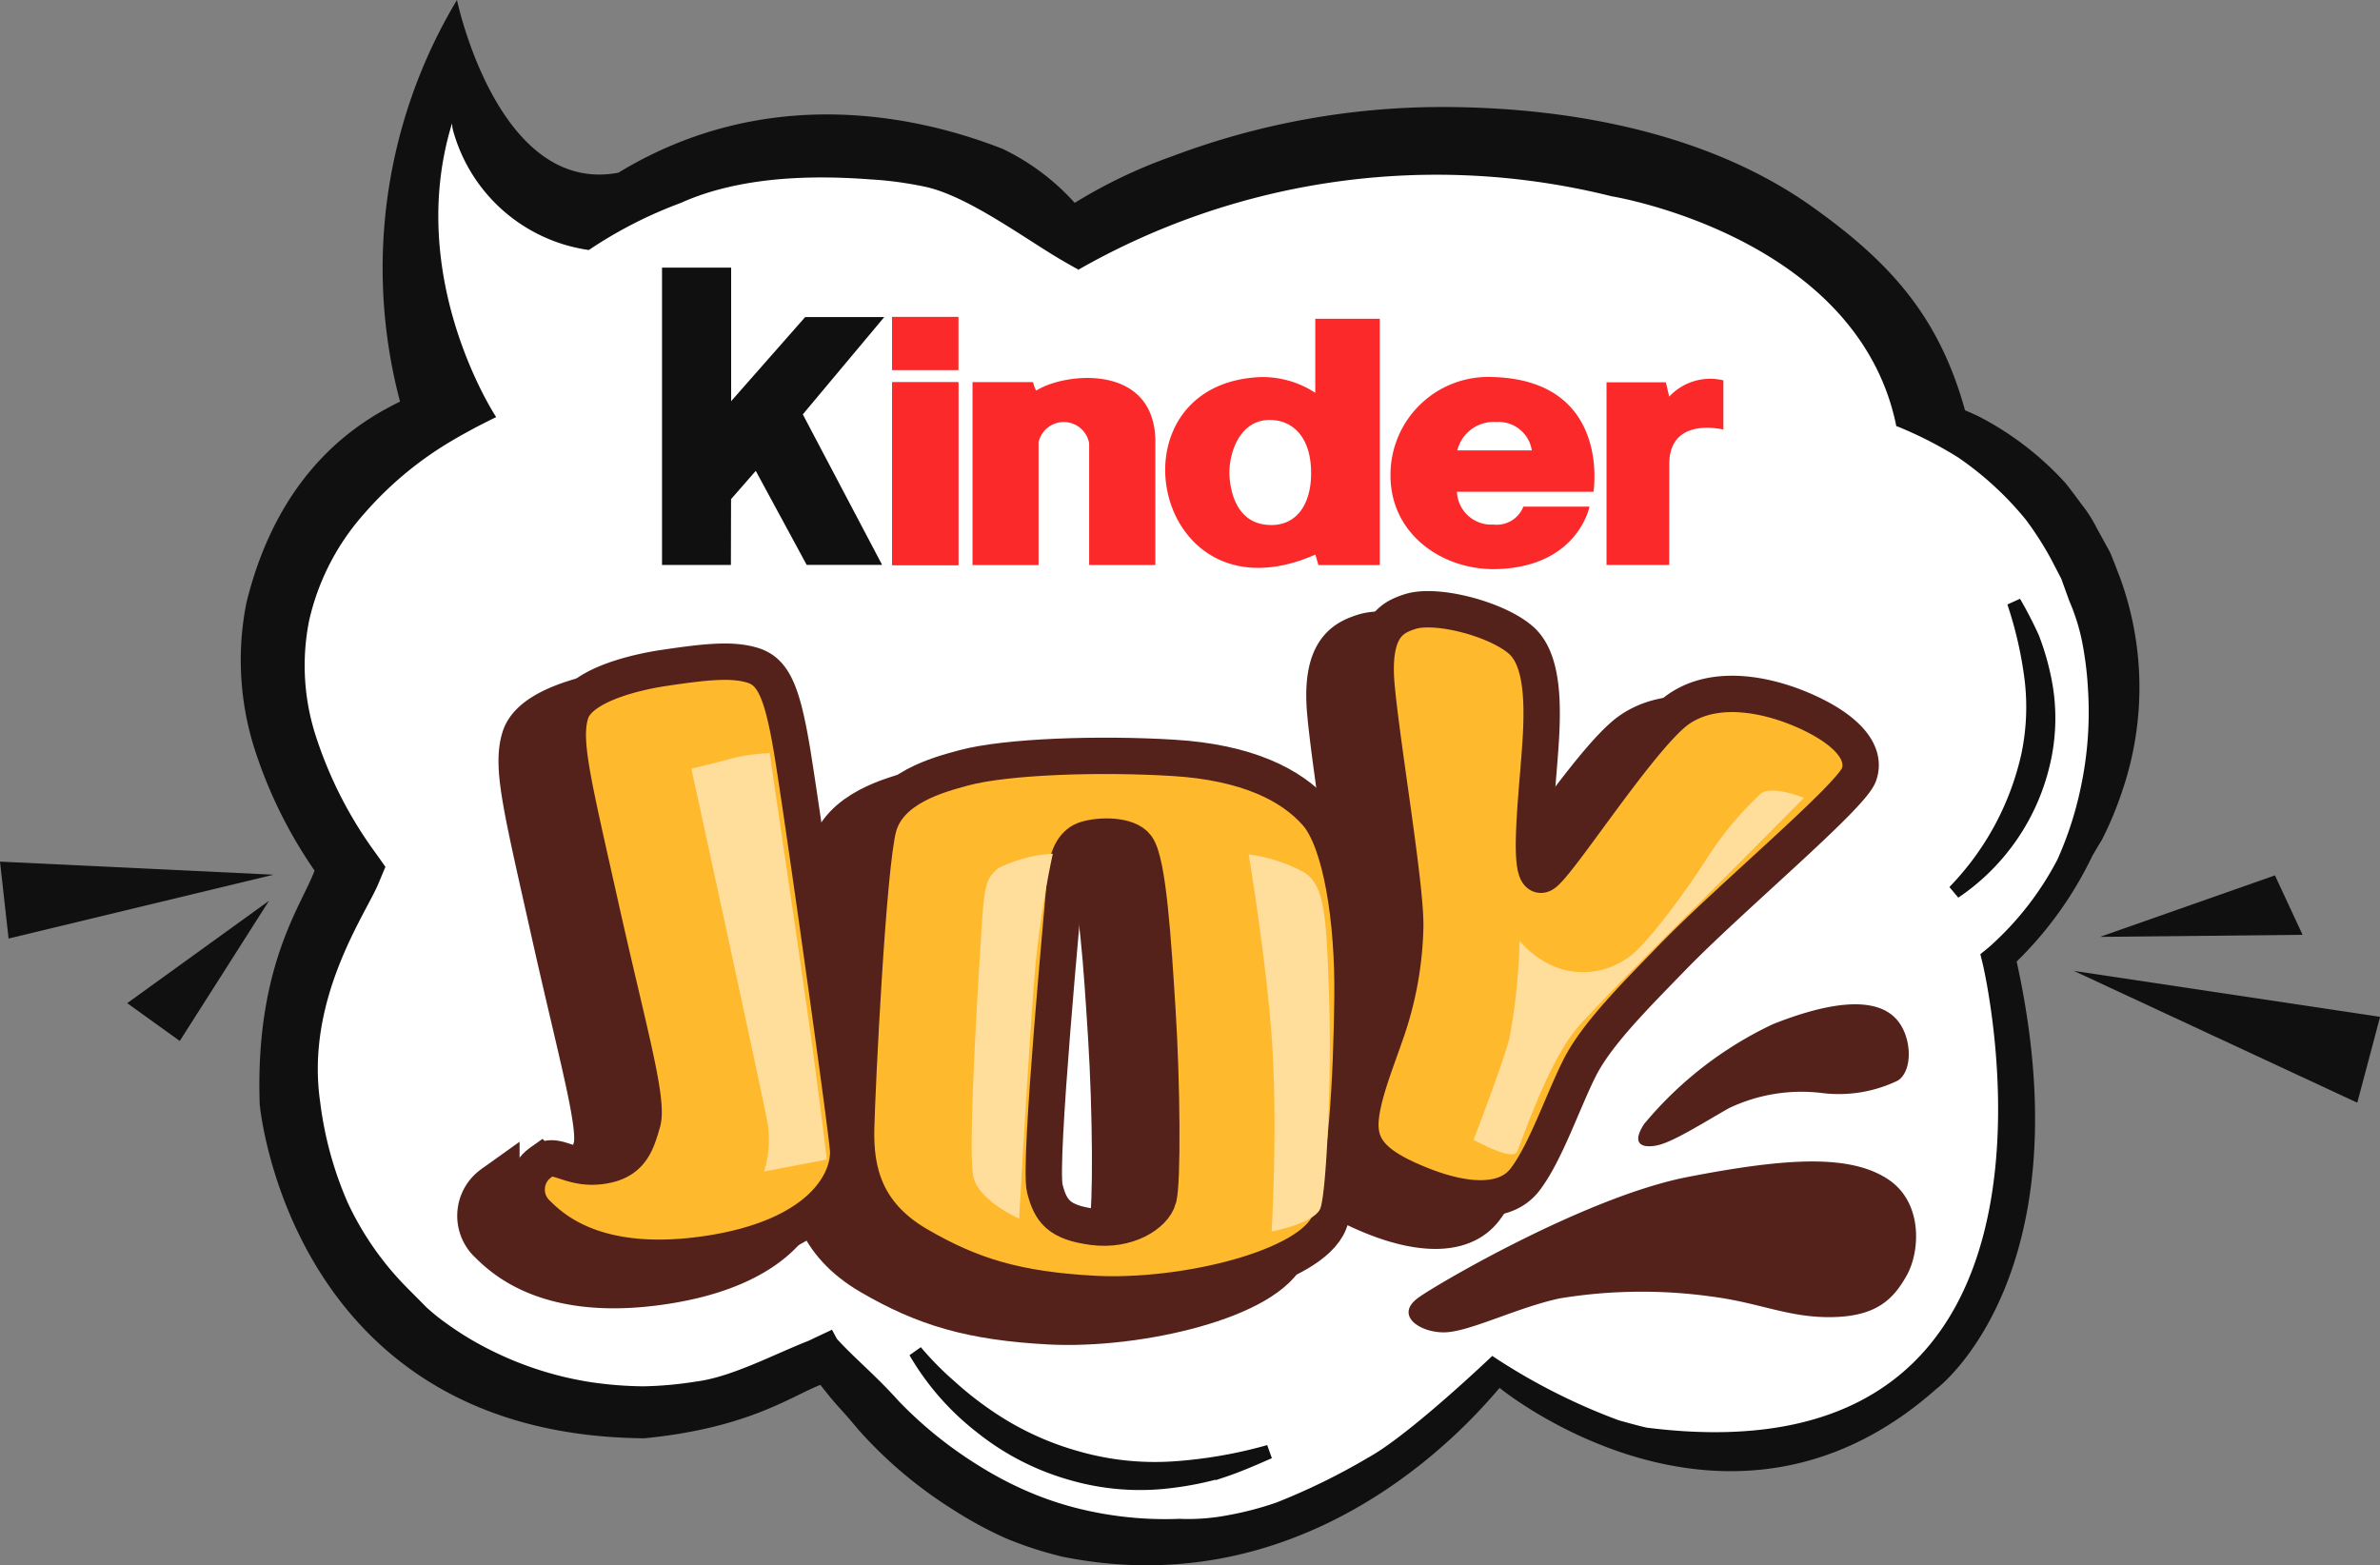
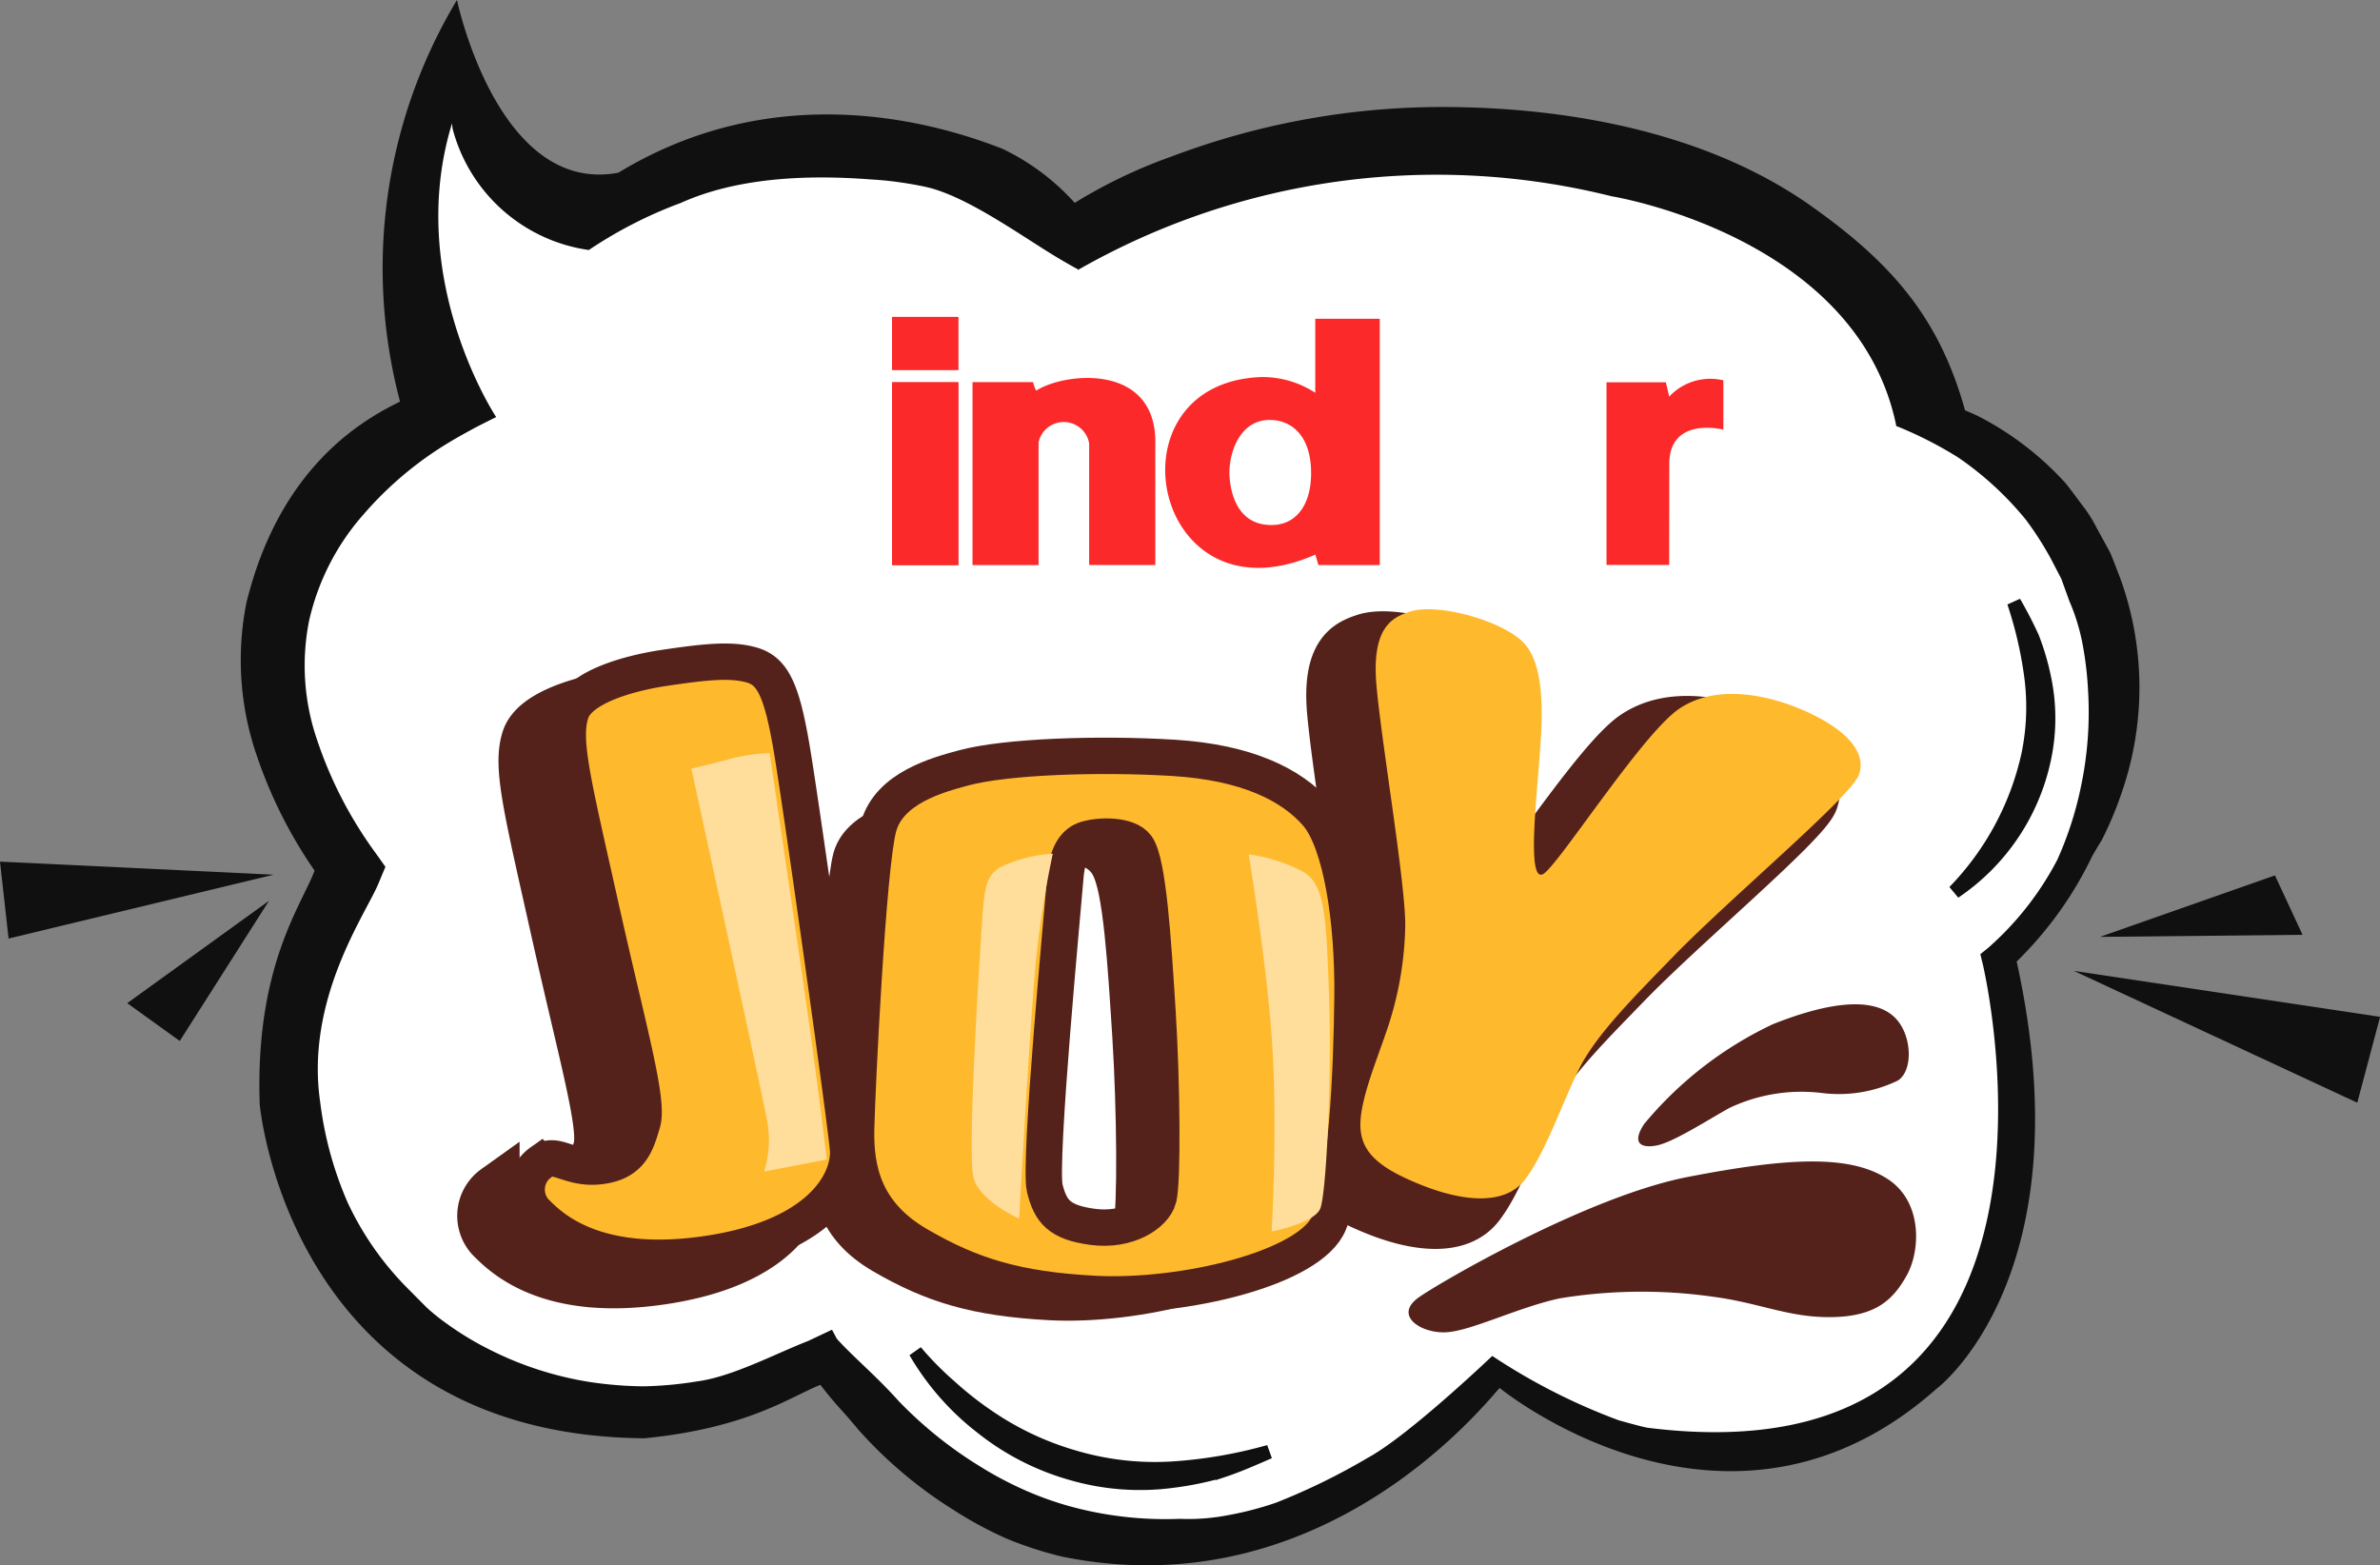
<svg xmlns="http://www.w3.org/2000/svg" xmlns:xlink="http://www.w3.org/1999/xlink" id="Group_16073" data-name="Group 16073" width="155.5" height="102.28" viewBox="0 0 155.5 102.28">
  <rect x="0" y="0" width="155.5" height="102.28" fill="#808080" stroke="none" />
  <defs>
    <clipPath id="clip-path">
      <rect id="Rectangle_1" data-name="Rectangle 1" width="155.5" height="102.28" fill="none" />
    </clipPath>
    <clipPath id="clip-path-2">
      <path id="Path_29" data-name="Path 29" d="M252.024,143.155a8.02,8.02,0,0,0-2.279,1.309,25.643,25.643,0,0,1,4.088-.394c1.387.053,2.83.079,2.96-.444s.051-1.125-.917-1.176c-.1-.005-.211-.009-.325-.009a9.995,9.995,0,0,0-3.526.715" transform="translate(-249.745 -142.44)" fill="none" />
    </clipPath>
    <linearGradient id="linear-gradient" x1="-15.624" y1="11.198" x2="-15.562" y2="11.198" gradientUnits="objectBoundingBox">
      <stop offset="0" stop-color="#fefefe" />
      <stop offset="1" stop-color="#54221b" />
    </linearGradient>
    <clipPath id="clip-path-3">
      <path id="Path_30" data-name="Path 30" d="M241.93,165.8l-.473,1.833a23.393,23.393,0,0,1,3.879.1c1.833.236,3.646.89,4.98,1.022s1.673-.473,1.781-1.207-.6-1.358-2.545-1.859a11.015,11.015,0,0,0-2.416-.195c-2.353,0-5.206.3-5.206.3" transform="translate(-241.457 -165.498)" fill="none" />
    </clipPath>
    <linearGradient id="linear-gradient-2" x1="-24.558" y1="2.632" x2="-24.459" y2="2.632" xlink:href="#linear-gradient" />
    <clipPath id="clip-path-5">
      <rect id="Rectangle_7" data-name="Rectangle 7" width="4.319" height="3.461" fill="none" />
    </clipPath>
    <clipPath id="clip-path-7">
      <rect id="Rectangle_11" data-name="Rectangle 11" width="4.324" height="11.946" fill="none" />
    </clipPath>
  </defs>
  <path id="Path_1" data-name="Path 1" d="M.56,126.1l17.31-4.171L0,121.075Z" transform="translate(0 -64.776)" fill="#101010" />
  <path id="Path_2" data-name="Path 2" d="M17.876,133.267l3.433,2.47,5.83-9.159Z" transform="translate(-9.564 -67.72)" fill="#101010" />
  <g id="Group_2" data-name="Group 2">
    <g id="Group_1" data-name="Group 1" clip-path="url(#clip-path)">
      <path id="Path_3" data-name="Path 3" d="M291.417,136.425l18.5,8.606a0,0,0,0,0,.007,0l1.488-5.6a.005.005,0,0,0,0-.007l-19.984-3a.005.005,0,0,0,0,.01" transform="translate(-155.908 -72.983)" fill="#101010" />
      <path id="Path_4" data-name="Path 4" d="M295.119,127.021l13.205-.135a.005.005,0,0,0,0-.007l-1.8-3.874a0,0,0,0,0-.006,0l-11.408,4.009a.005.005,0,0,0,0,.01" transform="translate(-157.887 -65.806)" fill="#101010" />
      <path id="Path_5" data-name="Path 5" d="M95.861,106.484a26.122,26.122,0,0,1-5.125-.518,16.159,16.159,0,0,1-2.62-.822l-.7-.259-.511-.25a18.632,18.632,0,0,1-2.568-1.4,26.711,26.711,0,0,1-5.846-4.874C77.9,97.647,77.58,97.3,77.3,97c-.314-.345-.576-.633-1.253-1.49l-.976-1.238L73.6,94.84c-.458.178-.96.418-1.538.7A24.664,24.664,0,0,1,62.7,98.184c-21.015-.238-23.02-19.091-23.1-19.9a23.825,23.825,0,0,1,2.712-12.64,18.637,18.637,0,0,0,.777-1.716l.373-1.013-.608-.9a27.769,27.769,0,0,1-3.564-7.048,16.941,16.941,0,0,1-.6-8.817c2.053-8.307,7.26-10.86,8.973-11.7l1.66-.814L48.74,31.9a31.965,31.965,0,0,1,1.338-20.085c1.66,3.684,4.69,8.026,9.746,8.026a8.967,8.967,0,0,0,1.66-.158l.38-.072.332-.2a24.083,24.083,0,0,1,12.613-3.5,30.293,30.293,0,0,1,10.67,2.057,12.946,12.946,0,0,1,4.047,3.014l1.22,1.357,1.536-.993a31.678,31.678,0,0,1,5.983-2.83,48.183,48.183,0,0,1,17.046-3.091c6.576.006,15.914,1.069,23.053,6.094,4.529,3.187,7.663,6.335,9.287,12.169l.273.982.944.4c.279.118.559.239.834.372a17.963,17.963,0,0,1,5,3.824c.323.405.633.821.943,1.238l.107.141a6.626,6.626,0,0,1,.73,1.153l.843,1.529c.129.305.248.612.367.92l.221.57a18.753,18.753,0,0,1,.113,12.516,20.31,20.31,0,0,1-1.2,2.866l-.617,1.023-.041.085a22.069,22.069,0,0,1-4.53,6.3l-.876.824.26,1.168c4.184,18.854-4.376,25.693-4.463,25.76l-.123.081-.019.033c-3.651,3.221-7.563,5.82-11.959,5.82a30.179,30.179,0,0,1-14.293-4.145l-2.192-1.525-.381.381c-.062.064-.708.735-.858.905a26.533,26.533,0,0,1-20.874,9.569Z" transform="translate(-20.518 -6.321)" fill="#fff" />
      <path id="Path_6" data-name="Path 6" d="M116.07,90.69s14.872,12.2,28.546.05c.126-.085,9.743-7.432,5.233-27.912A24.306,24.306,0,0,0,154.8,55.91c.2-.34.4-.68.611-1.022a23.106,23.106,0,0,0,1.341-3.218,20.936,20.936,0,0,0-.157-13.946c-.216-.547-.415-1.1-.647-1.638l-.864-1.576a8.753,8.753,0,0,0-.962-1.516c-.358-.484-.714-.969-1.089-1.436a20.136,20.136,0,0,0-5.633-4.333c-.305-.15-.616-.285-.926-.418-1.7-6.132-4.881-9.677-10.035-13.332C129.631,8.649,120.554,7,112.326,6.993A49.968,49.968,0,0,0,94.653,10.22a33.059,33.059,0,0,0-6.347,3.036A15.141,15.141,0,0,0,83.6,9.73l-.129-.051c-5.32-2.061-15.21-4.33-24.979,1.606C50.611,12.773,47.945,0,47.945,0a34.02,34.02,0,0,0-3.72,26.241c-2.362,1.165-7.84,4.188-10.038,13.15a19.14,19.14,0,0,0,.654,9.911,30.122,30.122,0,0,0,3.8,7.584c-.809,2.216-3.9,6.216-3.584,15.27,0,0,1.906,21.632,25.131,21.822,6.792-.667,9.565-2.736,11.5-3.49,1.287,1.644,1.167,1.34,2.467,2.91a28.561,28.561,0,0,0,6.2,5.241,25.736,25.736,0,0,0,3.439,1.868,24.32,24.32,0,0,0,3.718,1.21c17.125,3.453,27.739-10.178,28.56-11.031m-8.661,4.594a42.305,42.305,0,0,1-5.936,2.9,21.109,21.109,0,0,1-3.15.823,13.674,13.674,0,0,1-3.054.242l-.06,0h-.152a23.578,23.578,0,0,1-6.8-.75,21.262,21.262,0,0,1-3.2-1.121A23.586,23.586,0,0,1,82,95.742a26.749,26.749,0,0,1-5.181-4.181c-1.573-1.751-2.865-2.777-4.05-4.077l-.323-.6-1.556.735c-2.195.856-4.985,2.351-7.294,2.648a24.492,24.492,0,0,1-3.453.316,24.932,24.932,0,0,1-3.44-.27,22.135,22.135,0,0,1-6.545-2.088,20.062,20.062,0,0,1-2.933-1.775,12.609,12.609,0,0,1-1.278-1.034L44.71,84.17a19.789,19.789,0,0,1-3.9-5.579,23.577,23.577,0,0,1-1.8-6.562c-.991-6.744,2.97-12.291,3.8-14.29l.46-1.1-.663-.932A26.919,26.919,0,0,1,38.8,48.331a14.962,14.962,0,0,1-.512-7.793,15.71,15.71,0,0,1,3.587-6.965A23.139,23.139,0,0,1,47.6,28.806c.5-.3,1.014-.577,1.526-.857.08-.043,1.38-.706,1.383-.693s-5.985-9.023-2.9-19.153a.136.136,0,0,0,.01-.046q.013.13.028.257a.694.694,0,0,0,.013.1,10.77,10.77,0,0,0,8.9,7.923,28.4,28.4,0,0,1,6-3.073c3.063-1.382,7.162-1.943,12.4-1.54q1.072.058,2.144.222a.674.674,0,0,1,.074.011c.47.073.939.156,1.406.258,2.774.619,6.48,3.388,8.855,4.775,0,0,1.052.614,1.076.6l0,.05a47.224,47.224,0,0,1,34.877-4.813s15.953,2.577,18.567,14.882a.436.436,0,0,0,.036.15l.033-.006a25.694,25.694,0,0,1,3.989,2.032,20.963,20.963,0,0,1,4.441,4.085,21.423,21.423,0,0,1,1.615,2.517l.692,1.331.522,1.445a13.322,13.322,0,0,1,.872,2.843,22.53,22.53,0,0,1,.355,3.019,23.516,23.516,0,0,1-.433,6.118,22.863,22.863,0,0,1-1.574,4.93,19.95,19.95,0,0,1-4.509,5.752l-.522.422.159.651s8.126,34.049-21.9,30.292c-.272-.034-1.886-.487-1.9-.493a40.1,40.1,0,0,1-8.248-4.2s-5.533,5.286-8.192,6.688" transform="translate(-18.088 -0.001)" fill="#101010" />
      <path id="Path_7" data-name="Path 7" d="M128.638,189.938a20.771,20.771,0,0,0,2.273,2.3,22.225,22.225,0,0,0,2.517,1.975,19.494,19.494,0,0,0,5.717,2.661,18.547,18.547,0,0,0,6.255.691,30.367,30.367,0,0,0,6.34-1.087c-.992.432-2,.881-3.039,1.225a20.672,20.672,0,0,1-3.232.672,16.026,16.026,0,0,1-6.613-.485,16.668,16.668,0,0,1-5.9-3.023,17.1,17.1,0,0,1-4.314-4.931" transform="translate(-68.822 -101.618)" fill="#101010" />
      <path id="Path_8" data-name="Path 8" d="M128.638,189.938a20.771,20.771,0,0,0,2.273,2.3,22.225,22.225,0,0,0,2.517,1.975,19.494,19.494,0,0,0,5.717,2.661,18.547,18.547,0,0,0,6.255.691,30.367,30.367,0,0,0,6.34-1.087c-.992.432-2,.881-3.039,1.225a20.672,20.672,0,0,1-3.232.672,16.026,16.026,0,0,1-6.613-.485,16.668,16.668,0,0,1-5.9-3.023A17.1,17.1,0,0,1,128.638,189.938Z" transform="translate(-68.822 -101.618)" fill="none" stroke="#101010" stroke-miterlimit="3.864" stroke-width="0.91" />
      <path id="Path_9" data-name="Path 9" d="M274.611,103.547a18.6,18.6,0,0,0,4.82-8.912,15.356,15.356,0,0,0,.218-5.011,26.077,26.077,0,0,0-1.143-5,26.011,26.011,0,0,1,1.2,2.323,16.332,16.332,0,0,1,.753,2.538,12.7,12.7,0,0,1,.016,5.355,13.952,13.952,0,0,1-5.865,8.711" transform="translate(-146.919 -45.272)" fill="#101010" />
      <path id="Path_10" data-name="Path 10" d="M274.611,103.547a18.6,18.6,0,0,0,4.82-8.912,15.356,15.356,0,0,0,.218-5.011,26.077,26.077,0,0,0-1.143-5,26.011,26.011,0,0,1,1.2,2.323,16.332,16.332,0,0,1,.753,2.538,12.7,12.7,0,0,1,.016,5.355A13.952,13.952,0,0,1,274.611,103.547Z" transform="translate(-146.919 -45.272)" fill="none" stroke="#101010" stroke-miterlimit="3.864" stroke-width="0.91" />
      <path id="Path_11" data-name="Path 11" d="M76.612,97.084c-1.825.272-5.5,1.11-6.076,2.919s.116,4.491,1.929,12.6,3.16,12.745,2.742,14.176c-.409,1.4-.757,2.626-2.806,2.858s-2.862-1.047-3.855-.232a2.162,2.162,0,0,0-.347,3.208c.934.935,3.779,3.909,11.373,2.742,7.262-1.116,9.132-4.667,9.072-6.706-.028-1.077-3.035-22.464-3.679-26.257S83.737,97.316,82.4,96.91s-3.042-.233-5.784.174" transform="translate(-36.183 -51.722)" fill="#54221b" />
-       <path id="Path_12" data-name="Path 12" d="M76.612,97.084c-1.825.272-5.5,1.11-6.076,2.919s.116,4.491,1.929,12.6,3.16,12.745,2.742,14.176c-.409,1.4-.757,2.626-2.806,2.858s-2.862-1.047-3.855-.232a2.162,2.162,0,0,0-.347,3.208c.934.935,3.779,3.909,11.373,2.742,7.262-1.116,9.132-4.667,9.072-6.706-.028-1.077-3.035-22.464-3.679-26.257S83.737,97.316,82.4,96.91,79.355,96.677,76.612,97.084Z" transform="translate(-36.183 -51.722)" fill="none" stroke="#54221b" stroke-width="3.17" />
+       <path id="Path_12" data-name="Path 12" d="M76.612,97.084c-1.825.272-5.5,1.11-6.076,2.919s.116,4.491,1.929,12.6,3.16,12.745,2.742,14.176c-.409,1.4-.757,2.626-2.806,2.858s-2.862-1.047-3.855-.232a2.162,2.162,0,0,0-.347,3.208c.934.935,3.779,3.909,11.373,2.742,7.262-1.116,9.132-4.667,9.072-6.706-.028-1.077-3.035-22.464-3.679-26.257Z" transform="translate(-36.183 -51.722)" fill="none" stroke="#54221b" stroke-width="3.17" />
      <path id="Path_13" data-name="Path 13" d="M144.041,113.672c-1.654-1.888-4.572-3.346-9.366-3.637s-10.907-.1-13.714.66c-1.64.444-4.848,1.282-5.546,3.852s-1.4,17.036-1.463,19.719.527,5.544,4.029,7.585,6.493,2.936,11.51,3.21c5.829.316,14.2-1.692,15.366-4.667s1.462-9.686,1.519-14.7-.711-10.163-2.335-12.018M133.7,138.818c-.291,1.049-2.046,2.158-4.264,1.865s-2.778-1.01-3.158-2.509c-.414-1.647,1.229-18.842,1.343-20.358s.639-2.231,1.346-2.453c.935-.289,2.748-.306,3.312.472.751,1.035,1.068,6.122,1.362,10.79s.347,11.143.058,12.194" transform="translate(-60.963 -58.8)" fill="#54221b" />
-       <path id="Path_14" data-name="Path 14" d="M144.041,113.672c-1.654-1.888-4.572-3.346-9.366-3.637s-10.907-.1-13.714.66c-1.64.444-4.848,1.282-5.546,3.852s-1.4,17.036-1.463,19.719.527,5.544,4.029,7.585,6.493,2.936,11.51,3.21c5.829.316,14.2-1.692,15.366-4.667s1.462-9.686,1.519-14.7S145.665,115.527,144.041,113.672ZM133.7,138.818c-.291,1.049-2.046,2.158-4.264,1.865s-2.778-1.01-3.158-2.509c-.414-1.647,1.229-18.842,1.343-20.358s.639-2.231,1.346-2.453c.935-.289,2.748-.306,3.312.472.751,1.035,1.068,6.122,1.362,10.79S133.99,137.767,133.7,138.818Z" transform="translate(-60.963 -58.8)" fill="none" stroke="#54221b" stroke-width="3.17" />
      <path id="Path_15" data-name="Path 15" d="M188.026,89.468c-1.073.356-2.523.944-2.171,4.854s1.937,13.115,1.877,15.743a22.2,22.2,0,0,1-1.288,7c-.668,1.951-1.753,4.55-1.635,6.185s1.344,2.622,3.974,3.675,5.434,1.4,6.778-.35,2.453-5.078,3.56-7.293,3.692-4.768,6.02-7.177c3.754-3.884,11.708-10.526,12.237-11.987s-.829-2.945-3.415-4.117c-2.426-1.1-5.9-1.867-8.355-.173s-7.949,10.325-8.883,10.793-.522-3.85-.29-6.766.615-6.908-1.09-8.479c-1.515-1.4-5.568-2.489-7.32-1.907" transform="translate(-98.87 -47.781)" fill="#54221b" />
      <path id="Path_16" data-name="Path 16" d="M188.026,89.468c-1.073.356-2.523.944-2.171,4.854s1.937,13.115,1.877,15.743a22.2,22.2,0,0,1-1.288,7c-.668,1.951-1.753,4.55-1.635,6.185s1.344,2.622,3.974,3.675,5.434,1.4,6.778-.35,2.453-5.078,3.56-7.293,3.692-4.768,6.02-7.177c3.754-3.884,11.708-10.526,12.237-11.987s-.829-2.945-3.415-4.117c-2.426-1.1-5.9-1.867-8.355-.173s-7.949,10.325-8.883,10.793-.522-3.85-.29-6.766.615-6.908-1.09-8.479C193.831,89.976,189.778,88.887,188.026,89.468Z" transform="translate(-98.87 -47.781)" fill="none" stroke="#54221b" stroke-width="3.17" />
      <path id="Path_17" data-name="Path 17" d="M82.952,93.39c-1.824.272-5.49,1.111-6.077,2.919s.119,4.491,1.929,12.6,3.166,12.745,2.746,14.178c-.407,1.4-.762,2.624-2.8,2.857s-2.865-1.049-3.857-.233a2.162,2.162,0,0,0-.352,3.208c.934.933,3.781,3.909,11.38,2.743,7.261-1.119,9.129-4.668,9.07-6.71-.03-1.073-3.04-22.462-3.681-26.253s-1.225-5.079-2.573-5.486-3.035-.234-5.782.175" transform="translate(-39.575 -49.747)" fill="#ffb92d" />
      <path id="Path_18" data-name="Path 18" d="M82.952,93.39c-1.824.272-5.49,1.111-6.077,2.919s.119,4.491,1.929,12.6,3.166,12.745,2.746,14.178c-.407,1.4-.762,2.624-2.8,2.857s-2.865-1.049-3.857-.233a2.162,2.162,0,0,0-.352,3.208c.934.933,3.781,3.909,11.38,2.743,7.261-1.119,9.129-4.668,9.07-6.71-.03-1.073-3.04-22.462-3.681-26.253s-1.225-5.079-2.573-5.486S85.7,92.981,82.952,93.39Z" transform="translate(-39.575 -49.747)" fill="none" stroke="#54221b" stroke-width="2.376" />
      <path id="Path_19" data-name="Path 19" d="M150.382,109.977c-1.652-1.886-4.574-3.343-9.364-3.636s-10.909-.1-13.714.659c-1.642.447-4.848,1.287-5.549,3.854s-1.4,17.033-1.462,19.72.527,5.542,4.031,7.584,6.49,2.936,11.508,3.209c5.83.317,14.2-1.693,15.369-4.667s1.461-9.686,1.521-14.7-.719-10.164-2.34-12.021m-10.341,25.147c-.291,1.052-2.045,2.159-4.267,1.866s-2.773-1.013-3.153-2.508c-.417-1.646,1.226-18.843,1.343-20.361s.639-2.232,1.343-2.451c.936-.292,2.75-.3,3.315.47.749,1.036,1.069,6.124,1.361,10.792s.348,11.142.058,12.193" transform="translate(-64.356 -56.824)" fill="#ffb92d" />
      <path id="Path_20" data-name="Path 20" d="M150.382,109.977c-1.652-1.886-4.574-3.343-9.364-3.636s-10.909-.1-13.714.659c-1.642.447-4.848,1.287-5.549,3.854s-1.4,17.033-1.462,19.72.527,5.542,4.031,7.584,6.49,2.936,11.508,3.209c5.83.317,14.2-1.693,15.369-4.667s1.461-9.686,1.521-14.7S152,111.834,150.382,109.977Zm-10.341,25.147c-.291,1.052-2.045,2.159-4.267,1.866s-2.773-1.013-3.153-2.508c-.417-1.646,1.226-18.843,1.343-20.361s.639-2.232,1.343-2.451c.936-.292,2.75-.3,3.315.47.749,1.036,1.069,6.124,1.361,10.792S140.332,134.073,140.041,135.123Z" transform="translate(-64.356 -56.824)" fill="none" stroke="#54221b" stroke-width="2.376" />
      <path id="Path_21" data-name="Path 21" d="M194.369,85.772c-1.075.359-2.521.947-2.168,4.855s1.932,13.116,1.876,15.74a22.3,22.3,0,0,1-1.287,7c-.665,1.951-1.75,4.551-1.635,6.186s1.344,2.625,3.974,3.676,5.432,1.4,6.775-.353,2.452-5.075,3.566-7.293,3.685-4.768,6.016-7.174c3.756-3.886,11.71-10.526,12.234-11.984s-.826-2.944-3.414-4.118c-2.425-1.1-5.9-1.867-8.354-.176s-7.945,10.328-8.88,10.793-.523-3.852-.289-6.768.612-6.9-1.089-8.475c-1.52-1.4-5.575-2.489-7.324-1.909" transform="translate(-102.265 -45.804)" fill="#ffb92d" />
-       <path id="Path_22" data-name="Path 22" d="M194.369,85.772c-1.075.359-2.521.947-2.168,4.855s1.932,13.116,1.876,15.74a22.3,22.3,0,0,1-1.287,7c-.665,1.951-1.75,4.551-1.635,6.186s1.344,2.625,3.974,3.676,5.432,1.4,6.775-.353,2.452-5.075,3.566-7.293,3.685-4.768,6.016-7.174c3.756-3.886,11.71-10.526,12.234-11.984s-.826-2.944-3.414-4.118c-2.425-1.1-5.9-1.867-8.354-.176s-7.945,10.328-8.88,10.793-.523-3.852-.289-6.768.612-6.9-1.089-8.475C200.173,86.281,196.119,85.193,194.369,85.772Z" transform="translate(-102.265 -45.804)" fill="none" stroke="#54221b" stroke-width="2.376" />
      <path id="Path_23" data-name="Path 23" d="M230.559,148.959a24.511,24.511,0,0,1,8.414-6.532c3.507-1.4,6.632-1.9,8.061-.353,1.051,1.135,1.113,3.388.12,4.028a8.849,8.849,0,0,1-4.966.817,11,11,0,0,0-6.077.992c-1.751.991-3.738,2.275-4.789,2.449s-1.522-.234-.761-1.4" transform="translate(-123.15 -75.502)" fill="#54221b" />
      <path id="Path_24" data-name="Path 24" d="M198.577,172.092c1.252-.9,10.985-6.594,17.587-7.875s10.6-1.461,13.058.134c2.309,1.5,2.132,4.706,1.256,6.282s-1.986,2.683-4.849,2.741-4.733-.933-7.888-1.34a33.092,33.092,0,0,0-9.933.115c-2.743.583-5.841,2.159-7.479,2.219s-3.388-1.109-1.752-2.276" transform="translate(-105.89 -87.315)" fill="#54221b" />
-       <path id="Path_25" data-name="Path 25" d="M225.856,111.243a21.955,21.955,0,0,0-3.618,4.36c-1.147,1.807-3.928,5.686-5.165,6.437a5.011,5.011,0,0,1-4.762.528,6.117,6.117,0,0,1-2.253-1.675,39.813,39.813,0,0,1-.664,6.389c-.53,1.939-2.338,6.611-2.338,6.611s2.515,1.41,2.824.8,2.075-6.039,4.063-8.244,5.439-5.612,8.424-8.591c3.134-3.13,6.27-6.3,6.27-6.3s-1.987-.838-2.783-.306" transform="translate(-110.777 -59.421)" fill="#ffdd9b" />
      <path id="Path_26" data-name="Path 26" d="M175.453,120.063s1.322,7.888,1.587,13.31-.089,11.328-.089,11.328,2.785-.529,3.179-1.5.751-8.5.577-13.748-.267-7.317-1.592-8.2a10.549,10.549,0,0,0-3.661-1.194" transform="translate(-93.868 -64.234)" fill="#ffdd9b" />
      <path id="Path_27" data-name="Path 27" d="M141.826,119.97a65.169,65.169,0,0,0-1.1,6.962c-.356,3.615-1.1,16.88-1.1,16.88s-2.692-1.191-3-2.777.178-10.355.442-14.5.219-4.892,1.235-5.642a9.089,9.089,0,0,1,3.529-.925" transform="translate(-73.04 -64.185)" fill="#ffdd9b" />
      <path id="Path_28" data-name="Path 28" d="M97.144,106.842s1.753-.414,2.721-.691a12.216,12.216,0,0,1,2.394-.324s1.707,11.553,2.443,16.708,1.292,9.847,1.292,9.847l-4.1.785a6.837,6.837,0,0,0,.181-3.409c-.369-1.977-4.931-22.917-4.931-22.917" transform="translate(-51.973 -56.618)" fill="#ffdd9b" />
    </g>
  </g>
  <g id="Group_4" data-name="Group 4" transform="translate(116.13 66.234)">
    <g id="Group_3" data-name="Group 3" clip-path="url(#clip-path-2)">
      <rect id="Rectangle_2" data-name="Rectangle 2" width="7.425" height="3.275" transform="translate(-0.356 0.065) rotate(-10.306)" fill="url(#linear-gradient)" />
    </g>
  </g>
  <g id="Group_6" data-name="Group 6" transform="translate(112.276 76.956)">
    <g id="Group_5" data-name="Group 5" clip-path="url(#clip-path-3)">
      <rect id="Rectangle_3" data-name="Rectangle 3" width="4.695" height="11.084" transform="matrix(0.124, -0.992, 0.992, 0.124, -0.417, 3.336)" fill="url(#linear-gradient-2)" />
    </g>
  </g>
  <g id="Group_8" data-name="Group 8">
    <g id="Group_7" data-name="Group 7" clip-path="url(#clip-path)">
-       <path id="Path_31" data-name="Path 31" d="M107.539,40.832h-5.167l-4.836,5.494V37.6H93.02V57.027l4.5,0,.01-4.3,1.615-1.846,3.326,6.142H107.4l-5.182-9.834Z" transform="translate(-49.766 -20.114)" fill="#101010" fill-rule="evenodd" />
      <rect id="Rectangle_4" data-name="Rectangle 4" width="4.319" height="3.461" transform="translate(58.289 20.708)" fill="#fb2929" />
    </g>
  </g>
  <g id="Group_10" data-name="Group 10" transform="translate(58.289 20.708)">
    <g id="Group_9" data-name="Group 9" clip-path="url(#clip-path-5)">
      <rect id="Rectangle_6" data-name="Rectangle 6" width="4.319" height="3.461" fill="#fb2929" />
    </g>
  </g>
  <g id="Group_12" data-name="Group 12">
    <g id="Group_11" data-name="Group 11" clip-path="url(#clip-path)">
      <rect id="Rectangle_8" data-name="Rectangle 8" width="4.324" height="11.946" transform="translate(58.289 24.977)" fill="#fb2929" />
    </g>
  </g>
  <g id="Group_14" data-name="Group 14" transform="translate(58.289 24.978)">
    <g id="Group_13" data-name="Group 13" clip-path="url(#clip-path-7)">
      <rect id="Rectangle_10" data-name="Rectangle 10" width="4.324" height="11.946" transform="translate(0 0)" fill="#fb2929" />
    </g>
  </g>
  <g id="Group_16" data-name="Group 16">
    <g id="Group_15" data-name="Group 15" clip-path="url(#clip-path)">
      <path id="Path_32" data-name="Path 32" d="M140.964,65.337V57.319a1.685,1.685,0,0,1,3.306.06v7.952h4.324V57.46c.126-5.328-5.854-4.741-7.766-3.533-.065.04-.226-.547-.226-.547H136.65V65.337Z" transform="translate(-73.109 -28.414)" fill="#fb2929" fill-rule="evenodd" />
      <path id="Path_33" data-name="Path 33" d="M229.827,65.416l.006-6.637c.034-2.92,3.135-2.3,3.534-2.208V53.355a3.663,3.663,0,0,0-3.54,1.064l-.216-.938-3.879,0V65.416Z" transform="translate(-120.768 -28.503)" fill="#fb2929" fill-rule="evenodd" />
-       <path id="Path_34" data-name="Path 34" d="M202.266,55.913a2.195,2.195,0,0,1,2.348,1.852l-4.87,0a2.454,2.454,0,0,1,2.522-1.856m6.117,5.529h-4.321a1.866,1.866,0,0,1-1.957,1.173,2.237,2.237,0,0,1-2.382-2.142h8.92s1.184-7.324-6.662-7.5a6.388,6.388,0,0,0-6.6,6.4c-.02,3.9,3.421,6.215,6.868,6.155,5.373-.12,6.131-4.078,6.131-4.078" transform="translate(-104.531 -28.337)" fill="#fb2929" fill-rule="evenodd" />
      <path id="Path_35" data-name="Path 35" d="M167.915,54.876c0-1.469.752-3.491,2.648-3.471,1.425,0,2.73,1.053,2.69,3.576-.02,1.916-.939,3.347-2.69,3.287-2.363-.06-2.628-2.563-2.648-3.392m5.618,5.328.2.684h4.008V44.793h-4.215v4.836a6.316,6.316,0,0,0-3.5-1.028c-10.284.341-7.183,16.309,3.507,11.6" transform="translate(-87.592 -23.965)" fill="#fb2929" fill-rule="evenodd" />
    </g>
  </g>
</svg>